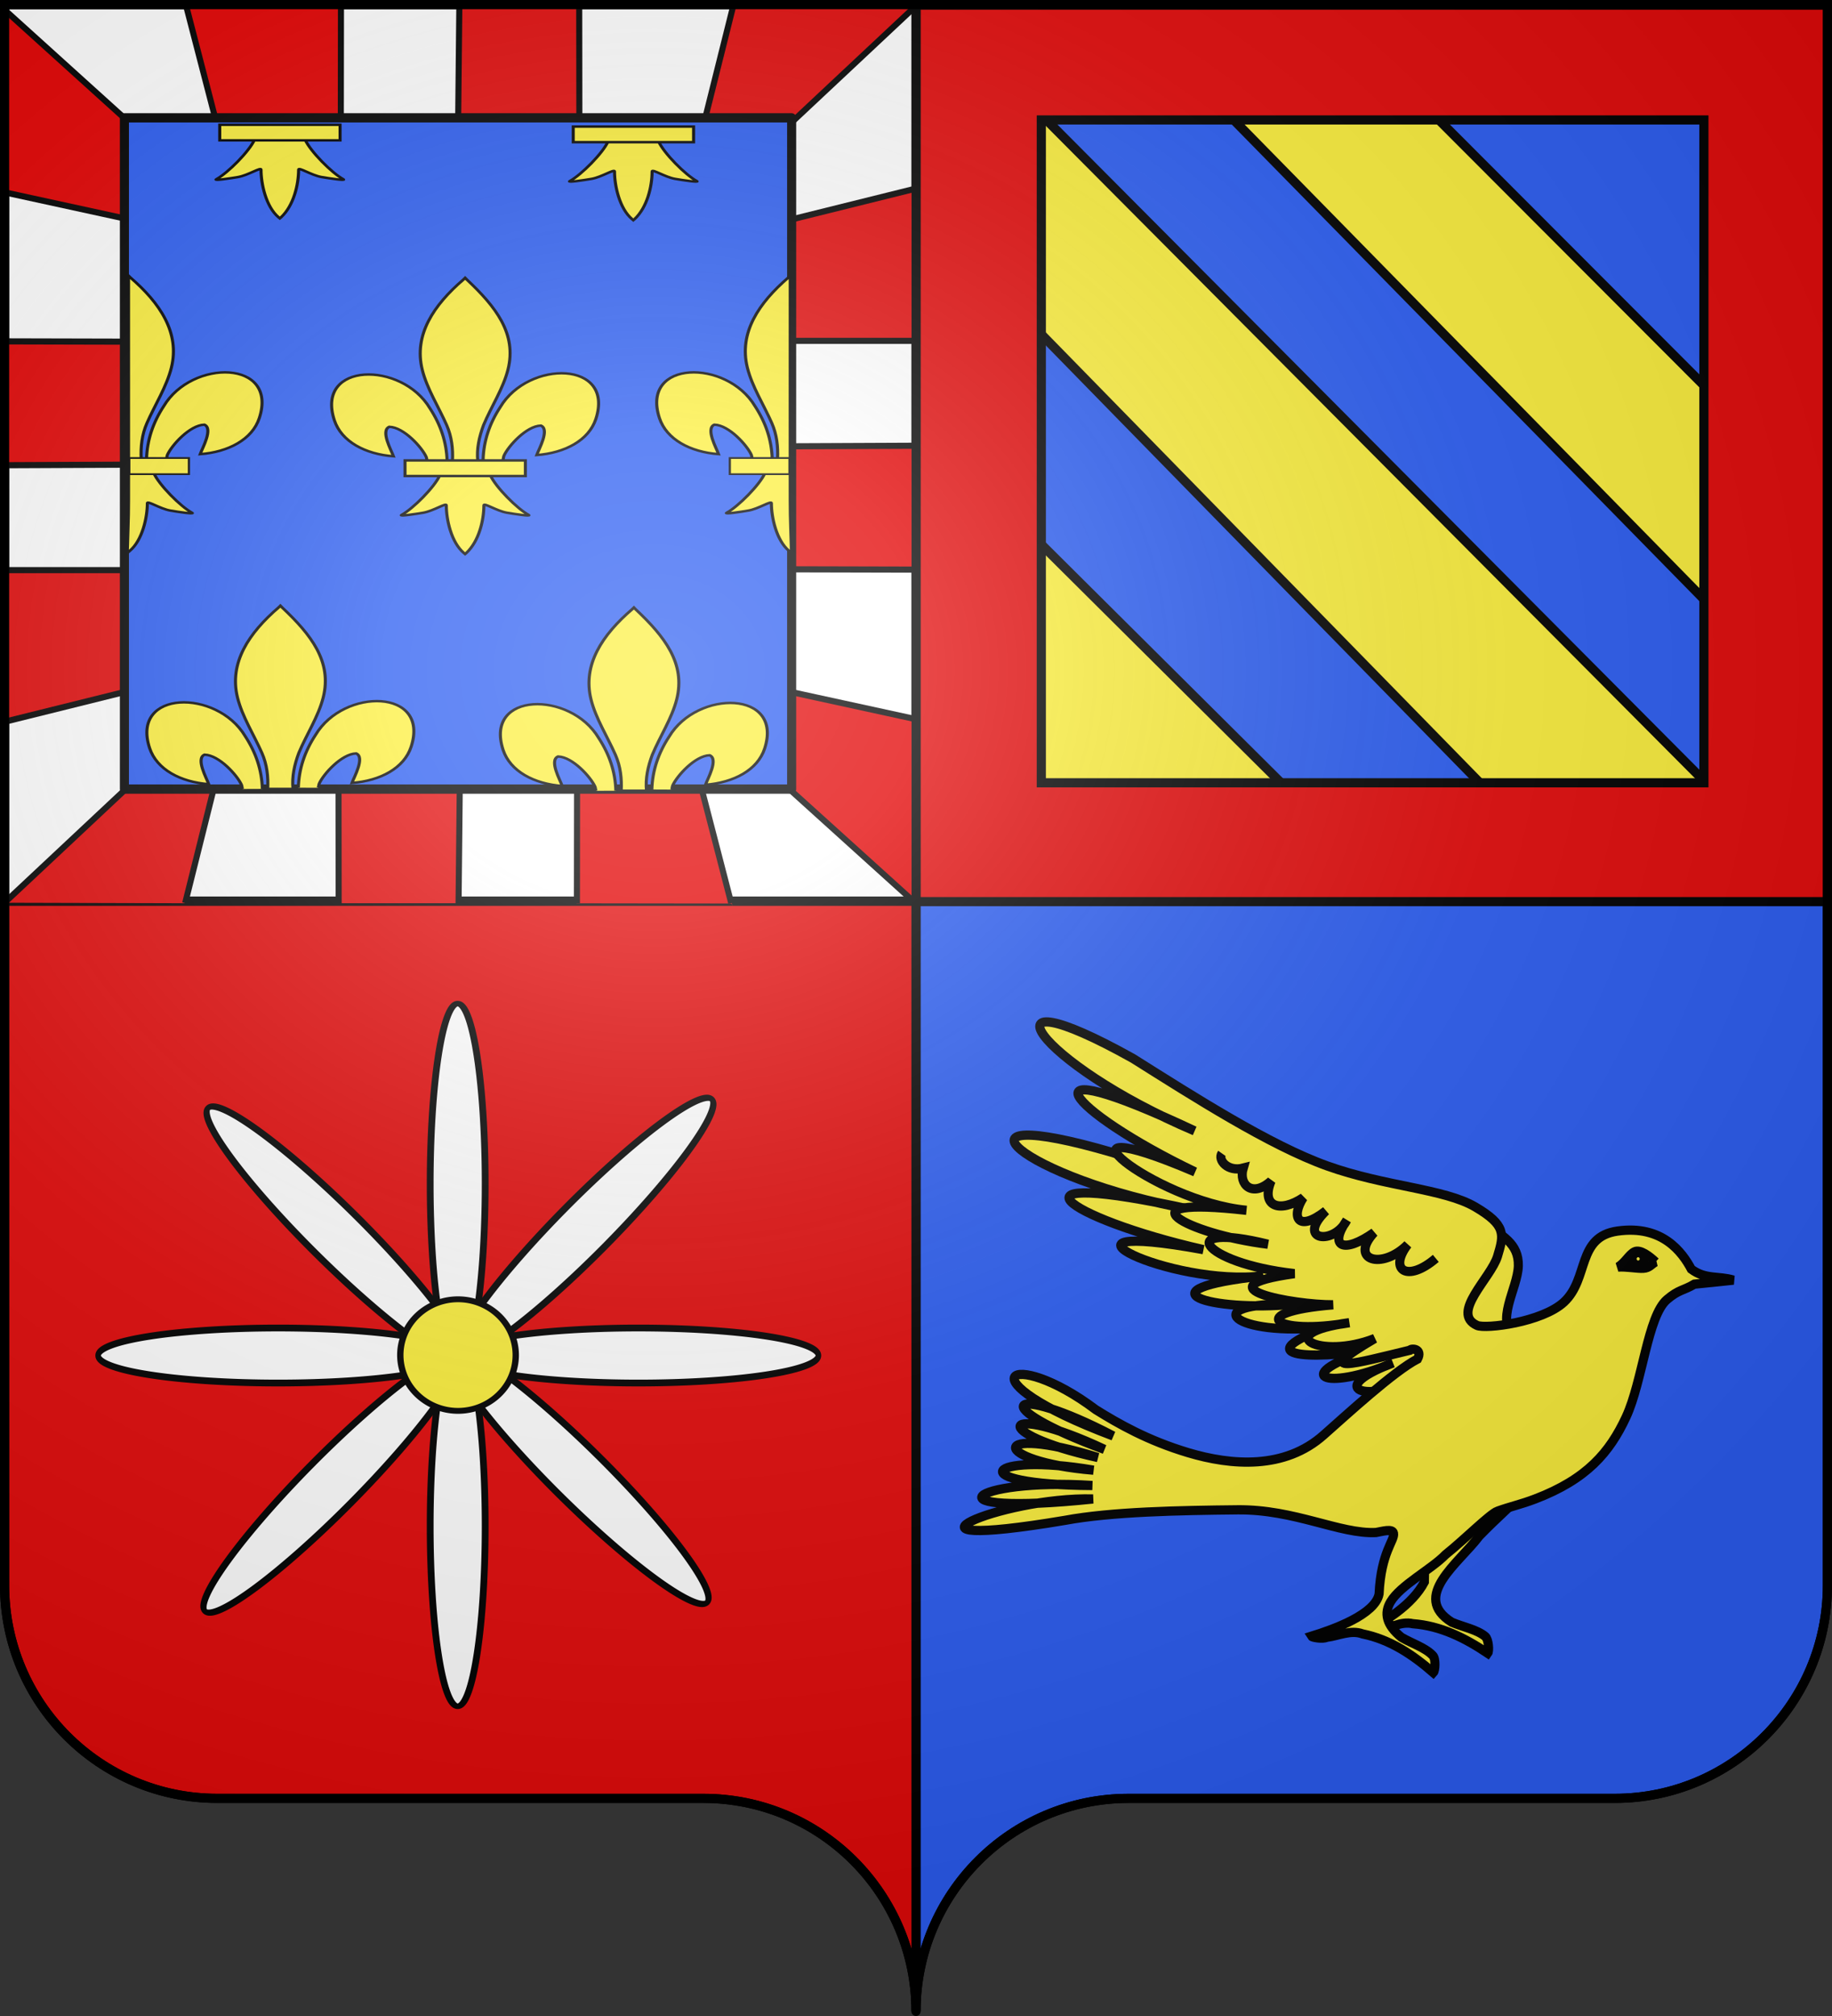
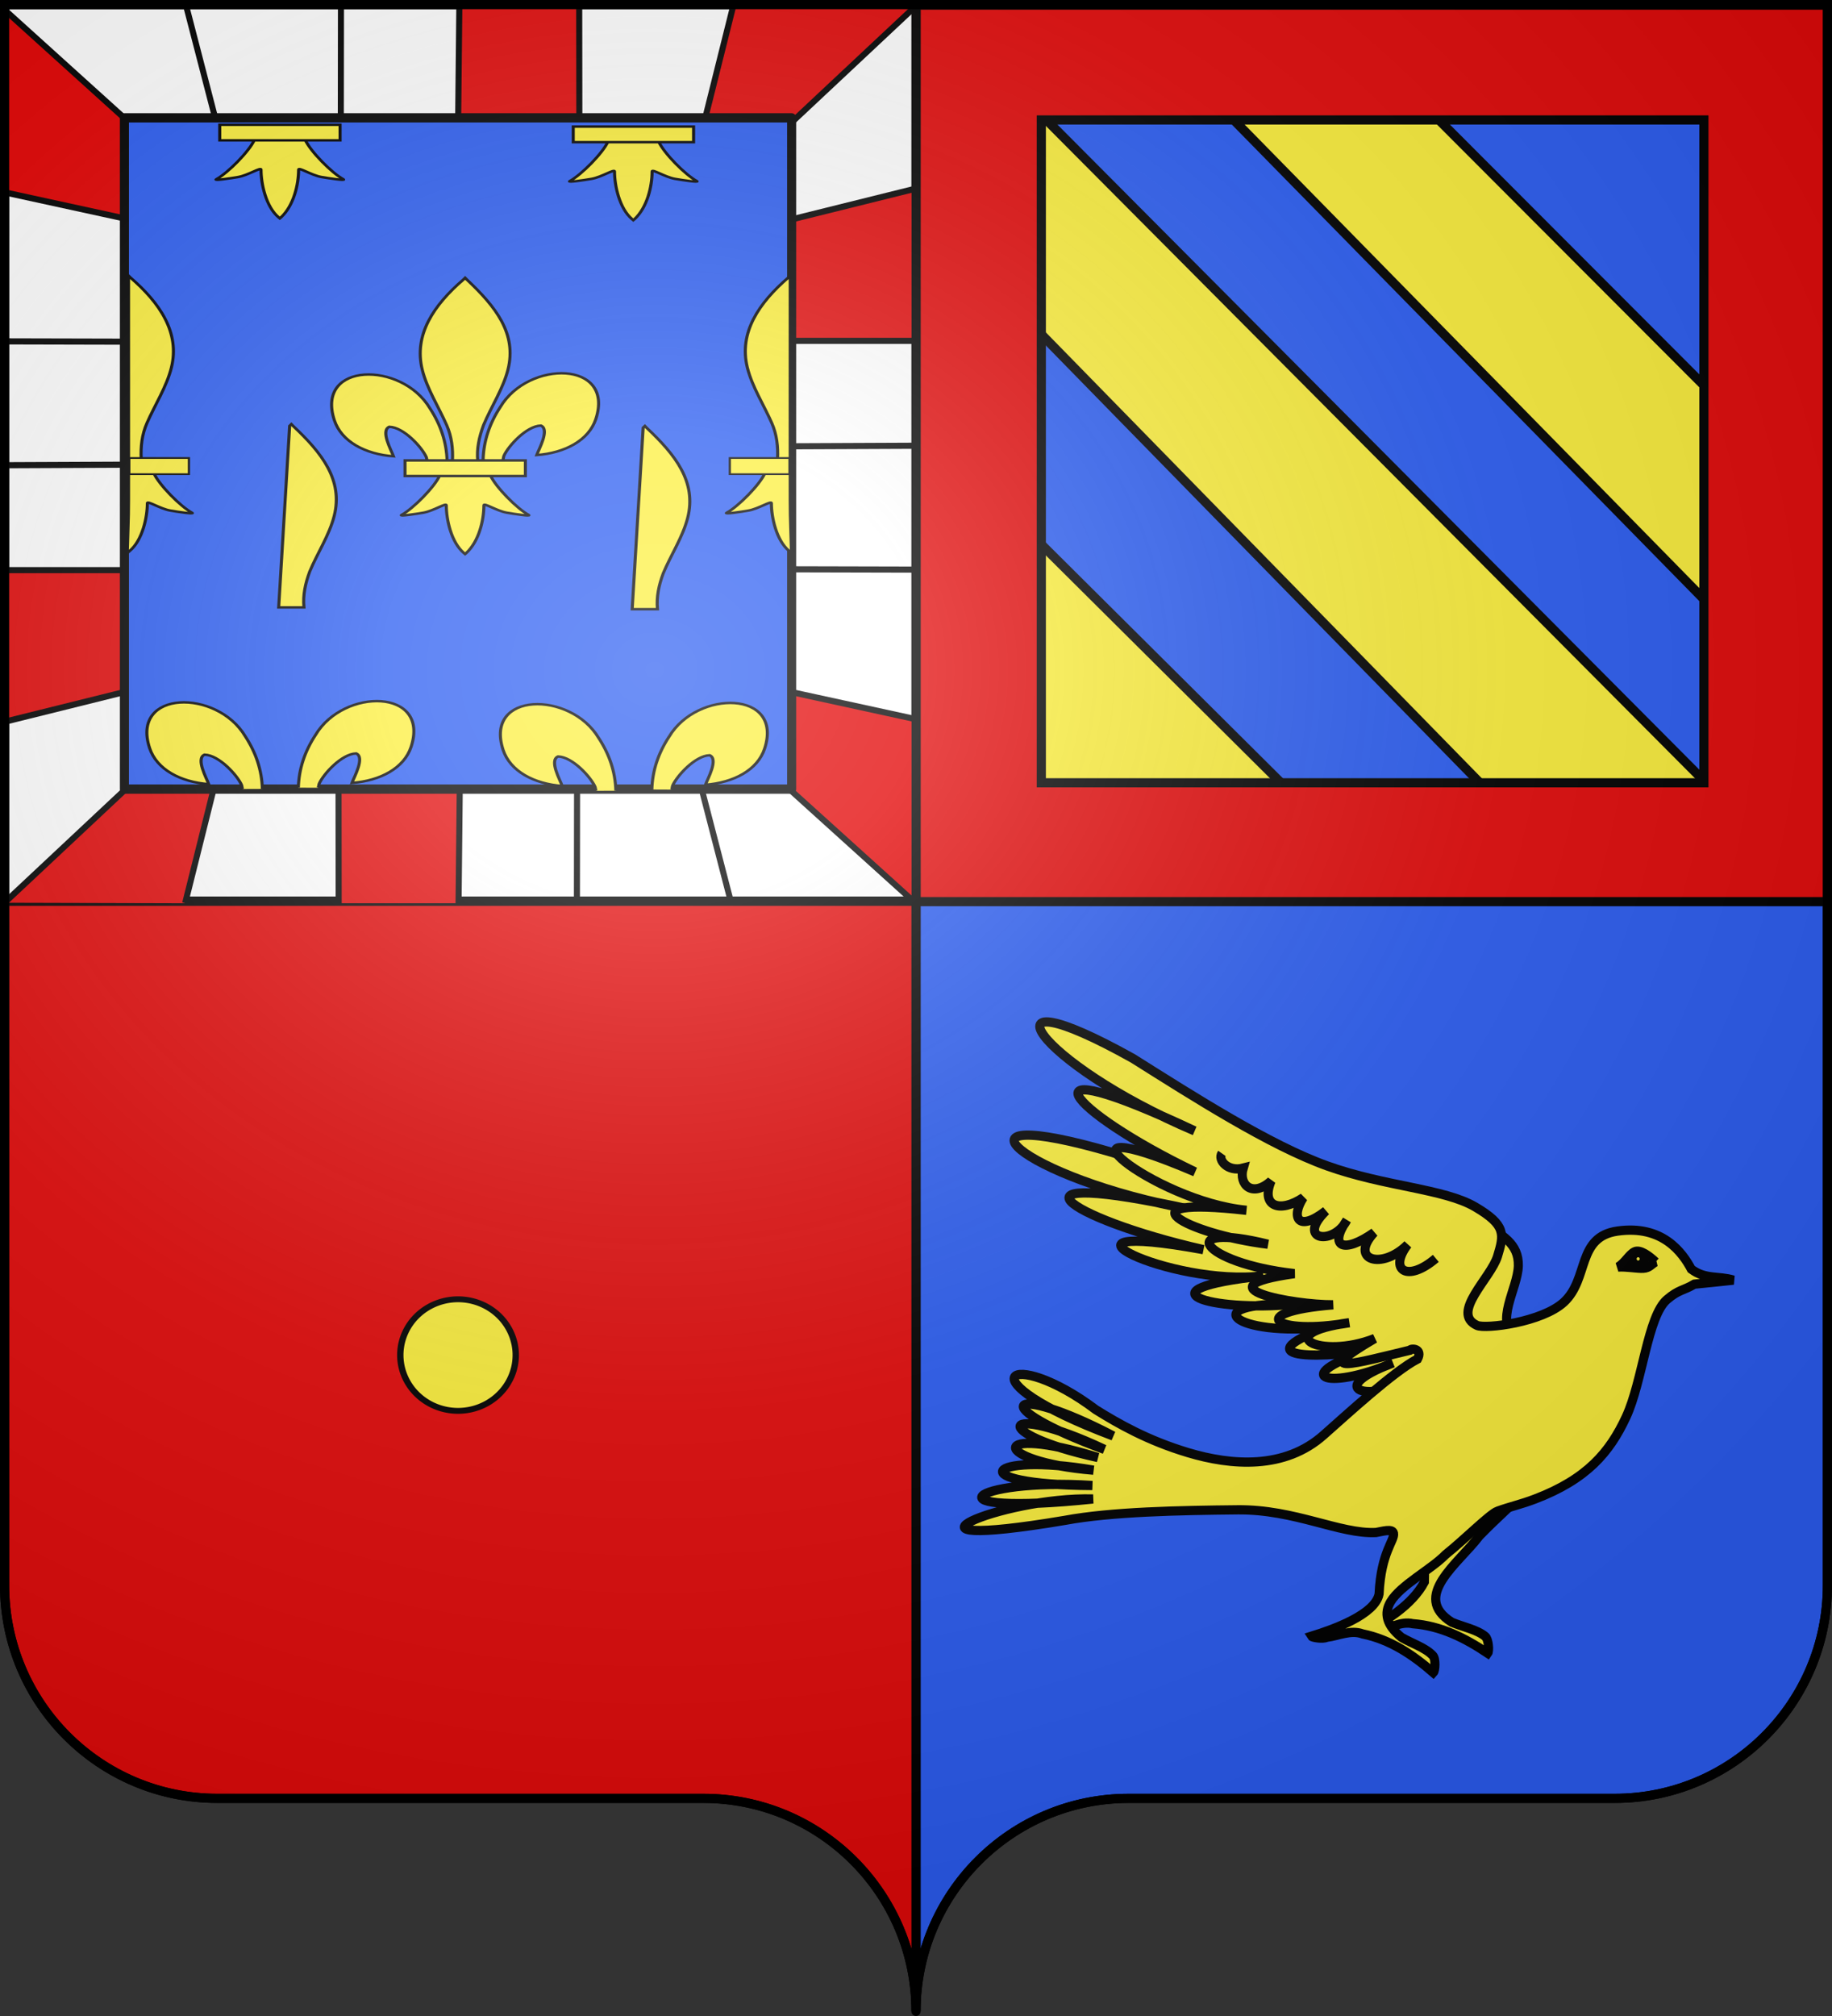
<svg xmlns="http://www.w3.org/2000/svg" xmlns:xlink="http://www.w3.org/1999/xlink" width="600" height="660" version="1.0">
  <rect width="100%" height="100%" fill="#333333" stroke="none" />
  <defs>
    <linearGradient id="a">
      <stop offset="0" style="stop-color:white;stop-opacity:.314" />
      <stop offset=".19" style="stop-color:white;stop-opacity:.251" />
      <stop offset=".6" style="stop-color:#6b6b6b;stop-opacity:.125" />
      <stop offset="1" style="stop-color:black;stop-opacity:.125" />
    </linearGradient>
    <linearGradient id="b">
      <stop offset="0" style="stop-color:white;stop-opacity:0" />
      <stop offset="1" style="stop-color:black;stop-opacity:.646" />
    </linearGradient>
    <linearGradient id="c">
      <stop offset="0" style="stop-color:white;stop-opacity:1" />
      <stop offset="1" style="stop-color:white;stop-opacity:1" />
    </linearGradient>
    <radialGradient xlink:href="#a" id="z" cx="285.186" cy="200.448" r="300" fx="285.186" fy="200.448" gradientTransform="matrix(1.551 0 0 1.35 -227.894 -51.264)" gradientUnits="userSpaceOnUse" />
  </defs>
  <g style="opacity:1;display:inline">
    <path d="M300 1.5V295h298.5V1.5H300z" style="opacity:1;fill:#2b5df2;fill-opacity:1;fill-rule:nonzero;stroke:#000;stroke-width:3;stroke-linecap:butt;stroke-linejoin:miter;marker:none;marker-start:none;marker-mid:none;marker-end:none;stroke-miterlimit:4;stroke-dasharray:none;stroke-dashoffset:0;stroke-opacity:1;visibility:visible;display:inline;overflow:visible" />
    <path d="M300 295v363.5c0-38.504 31.21-69.75 69.656-69.75h159.188c38.447 0 69.656-31.246 69.656-69.75V295H300z" style="opacity:1;fill:#2b5df2;fill-opacity:1;fill-rule:nonzero;stroke:#000;stroke-width:3;stroke-linecap:butt;stroke-linejoin:miter;marker:none;marker-start:none;marker-mid:none;marker-end:none;stroke-miterlimit:4;stroke-dasharray:none;stroke-dashoffset:0;stroke-opacity:1;visibility:visible;display:inline;overflow:visible" />
    <path d="M1.5 295v224c0 38.504 31.21 69.75 69.656 69.75h159.188c38.447 0 69.656 31.246 69.656 69.75V295H1.5z" style="opacity:1;fill:#e20909;fill-opacity:1;fill-rule:nonzero;stroke:#000;stroke-width:3;stroke-linecap:butt;stroke-linejoin:miter;marker:none;marker-start:none;marker-mid:none;marker-end:none;stroke-miterlimit:4;stroke-dasharray:none;stroke-dashoffset:0;stroke-opacity:1;visibility:visible;display:inline;overflow:visible" />
    <path d="M1.5 1.5V295H300V1.5H1.5z" style="opacity:1;fill:#fff;fill-opacity:1;fill-rule:nonzero;stroke:#000;stroke-width:3;stroke-linecap:butt;stroke-linejoin:miter;marker:none;marker-start:none;marker-mid:none;marker-end:none;stroke-miterlimit:4;stroke-dasharray:none;stroke-dashoffset:0;stroke-opacity:1;visibility:visible;display:inline;overflow:visible" />
    <g style="opacity:1;display:inline" transform="matrix(.497 0 0 .503 304.024 14.027)">
      <path id="d" d="m-309.417-22.842 80.169.017.093 74.826-80.154.03-.108-74.873z" style="opacity:1;fill:#e20909;fill-opacity:1;fill-rule:evenodd;stroke:none;stroke-width:2;stroke-linecap:butt;stroke-linejoin:miter;marker:none;marker-start:none;marker-mid:none;marker-end:none;stroke-miterlimit:4;stroke-dasharray:none;stroke-dashoffset:0;stroke-opacity:1;visibility:visible;display:inline;overflow:visible" />
      <path id="e" d="m-128.575-22.845-20.155 73.618 59.937-.343 77.973-72.964-117.755-.31z" style="opacity:1;fill:#e20909;fill-opacity:1;fill-rule:evenodd;stroke:none;stroke-width:2;stroke-linecap:butt;stroke-linejoin:miter;marker:none;marker-start:none;marker-mid:none;marker-end:none;stroke-miterlimit:4;stroke-dasharray:none;stroke-dashoffset:0;stroke-opacity:1;visibility:visible;display:inline;overflow:visible" />
      <path id="f" d="M-10.259 95.709v98.403l-80.28-.838-.281-77.94 80.561-19.625z" style="opacity:1;fill:#e20909;fill-opacity:1;fill-rule:evenodd;stroke:none;stroke-width:2;stroke-linecap:butt;stroke-linejoin:miter;marker:none;marker-start:none;marker-mid:none;marker-end:none;stroke-miterlimit:4;stroke-dasharray:none;stroke-dashoffset:0;stroke-opacity:1;visibility:visible;display:inline;overflow:visible" />
-       <path id="g" d="M-610.013 194.562c-.889 26.87-.918 52.903 1.842 79.774l82.513.278c-3.321-25.235-2.243-53.485-2.048-80.12" style="opacity:1;fill:#e30000;fill-opacity:1;fill-rule:evenodd;stroke:none;stroke-width:2;stroke-linecap:butt;stroke-linejoin:miter;marker:none;marker-start:none;marker-mid:none;marker-end:none;stroke-miterlimit:4;stroke-dasharray:none;stroke-dashoffset:0;stroke-opacity:1;visibility:visible;display:inline;overflow:visible" />
      <path id="h" d="m-609.363-22.858 82.872 73.512-.81 64.438-81.472-17.756-.59-120.194z" style="opacity:1;fill:#e30000;fill-opacity:1;fill-rule:evenodd;stroke:none;stroke-width:2;stroke-linecap:butt;stroke-linejoin:miter;marker:none;marker-start:none;marker-mid:none;marker-end:none;stroke-miterlimit:4;stroke-dasharray:none;stroke-dashoffset:0;stroke-opacity:1;visibility:visible;display:inline;overflow:visible" />
-       <path id="i" d="m-489.561-24.473 19.737 76.832 82.892-.747.149-74.505-102.135-.136" style="opacity:1;fill:#e30000;fill-opacity:1;fill-rule:evenodd;stroke:none;stroke-width:2;stroke-linecap:butt;stroke-linejoin:miter;marker:none;marker-start:none;marker-mid:none;marker-end:none;stroke-miterlimit:4;stroke-dasharray:none;stroke-dashoffset:0;stroke-opacity:1;visibility:visible;display:inline;overflow:visible" />
      <path id="j" d="m-309.03-23.458-.781 74.205.781-74.205zm79 .19.094 75.943-.094-75.943z" style="opacity:1;fill:none;fill-opacity:1;fill-rule:evenodd;stroke:#000;stroke-width:3.988;stroke-linecap:butt;stroke-linejoin:miter;marker:none;marker-start:none;marker-mid:none;marker-end:none;stroke-miterlimit:4;stroke-dasharray:none;stroke-dashoffset:0;stroke-opacity:1;visibility:visible;display:inline;overflow:visible" />
      <path id="k" d="m-128.872-22.745-18.752 74.176 18.752-74.176zm118.191 1.027-79.25 73.365 79.25-73.365z" style="opacity:1;fill:none;fill-opacity:1;fill-rule:evenodd;stroke:#000;stroke-width:3.988;stroke-linecap:butt;stroke-linejoin:miter;marker:none;marker-start:none;marker-mid:none;marker-end:none;stroke-miterlimit:4;stroke-dasharray:none;stroke-dashoffset:0;stroke-opacity:1;visibility:visible;display:inline;overflow:visible" />
      <path id="l" d="m-9.994 95.282-80 19.625 80-19.625zm-80.28 98.682h80-80z" style="opacity:1;fill:none;fill-opacity:1;fill-rule:evenodd;stroke:#000;stroke-width:3.988;stroke-linecap:butt;stroke-linejoin:miter;marker:none;marker-start:none;marker-mid:none;marker-end:none;stroke-miterlimit:4;stroke-dasharray:none;stroke-dashoffset:0;stroke-opacity:1;visibility:visible;display:inline;overflow:visible" />
      <path id="m" d="M-488.713-22.778c6.534 25.091 13.059 49.613 19.593 74.704l-19.593-74.704zm101.683-.095c-.031 24.842-.062 48.093-.094 72.935l.094-72.935z" style="opacity:1;fill:none;fill-opacity:1;fill-rule:evenodd;stroke:#000;stroke-width:3.988;stroke-linecap:butt;stroke-linejoin:miter;marker:none;marker-start:none;marker-mid:none;marker-end:none;stroke-miterlimit:4;stroke-dasharray:none;stroke-dashoffset:0;stroke-opacity:1;visibility:visible;display:inline;overflow:visible" />
      <path id="n" d="m-609.798-22.472 83.682 74.714-83.682-74.714zm.387 119.615 82.381 17.732-82.38-17.732z" style="opacity:1;fill:none;fill-opacity:1;fill-rule:evenodd;stroke:#000;stroke-width:3.988;stroke-linecap:butt;stroke-linejoin:miter;marker:none;marker-start:none;marker-mid:none;marker-end:none;stroke-miterlimit:4;stroke-dasharray:none;stroke-dashoffset:0;stroke-opacity:1;visibility:visible;display:inline;overflow:visible" />
      <path id="o" d="m-610.006 194.293 82.976.197-82.976-.197zm84.375 80.249-82.595.362 82.595-.362z" style="opacity:1;fill:none;fill-opacity:1;fill-rule:evenodd;stroke:#000;stroke-width:3.988;stroke-linecap:butt;stroke-linejoin:miter;marker:none;marker-start:none;marker-mid:none;marker-end:none;stroke-miterlimit:4;stroke-dasharray:none;stroke-dashoffset:0;stroke-opacity:1;visibility:visible;display:inline;overflow:visible" />
      <use xlink:href="#d" width="600" height="660" transform="rotate(180 -309.286 268.571)" />
      <use xlink:href="#e" width="600" height="660" transform="rotate(180 -309.286 268.571)" />
      <use xlink:href="#f" width="600" height="660" transform="rotate(180 -309.286 268.571)" />
      <use xlink:href="#g" width="600" height="660" transform="rotate(180 -309.286 268.571)" />
      <use xlink:href="#h" width="600" height="660" transform="rotate(180 -309.286 268.571)" />
      <use xlink:href="#i" width="600" height="660" transform="rotate(180 -309.286 268.571)" />
      <use xlink:href="#j" width="600" height="660" transform="rotate(180 -309.286 268.571)" />
      <use xlink:href="#k" width="600" height="660" transform="rotate(180 -309.286 268.571)" />
      <use xlink:href="#l" width="600" height="660" transform="rotate(180 -309.286 268.571)" />
      <use xlink:href="#m" width="600" height="660" transform="rotate(180 -309.286 268.571)" />
      <use xlink:href="#n" width="600" height="660" transform="rotate(180 -309.286 268.571)" />
      <use xlink:href="#o" width="600" height="660" transform="rotate(180 -309.286 268.571)" />
    </g>
    <path d="M149.119 160.23v293.406h297.719V160.23H149.119z" style="fill:#2b5df2;fill-opacity:1;fill-rule:nonzero;stroke:#000;stroke-width:4.045;stroke-linecap:round;stroke-linejoin:round;stroke-miterlimit:4;stroke-dashoffset:0;stroke-opacity:1" transform="matrix(.734 0 0 .749 -68.707 -81.438)" />
    <g transform="matrix(.124 0 0 .099 -104.026 -22.603)">
      <path id="u" d="M1626.911 2833.05c1.425-61.956 16.752-119.54 45.29-174.109 74.715-157.185 302.92-153.431 252.615 38.812-18.536 70.84-81.508 112.474-156.319 119.615 5.4-18.666 35.1-84.653 11.125-97.562-38.338 1.449-85.944 67.705-97.393 99.301-1.653 4.536-1.19 9.778-3.036 14.24" style="opacity:1;fill:#fcef3c;fill-opacity:1;fill-rule:evenodd;stroke:#000;stroke-width:8.09;stroke-linecap:butt;stroke-linejoin:miter;stroke-miterlimit:4;stroke-dasharray:none;stroke-opacity:1;display:inline" />
      <g style="opacity:1;display:inline">
        <g style="fill:#fcef3c;fill-opacity:1;stroke:#000;stroke-width:8.09;stroke-miterlimit:4;stroke-dasharray:none;stroke-opacity:1" transform="translate(-38.532 -44.577)">
          <path id="p" d="M1570.405 2881.723c-1.424-61.956-16.75-119.54-45.29-174.108-74.714-157.186-302.92-153.432-252.614 38.81 18.536 70.84 81.508 112.475 156.318 119.616-5.4-18.666-35.1-84.653-11.124-97.562 38.338 1.449 85.944 67.705 97.393 99.301 1.652 4.536 1.19 9.778 3.036 14.24" style="fill:#fcef3c;fill-opacity:1;fill-rule:evenodd;stroke:#000;stroke-width:8.09;stroke-linecap:butt;stroke-linejoin:miter;stroke-miterlimit:4;stroke-dasharray:none;stroke-opacity:1" />
-           <path id="q" d="M1613.508 2281.471c-78.714 84.85-131.564 182.962-108.781 298.031 12.57 63.484 43.042 122.28 64.531 183.438 13.437 38.37 16.872 78.452 15.282 118.781h66.78c-3.196-40.626 3.808-79.998 15.282-118.781 20.474-61.539 51.626-119.906 64.531-183.438 24.128-118.779-32.507-208.36-108.437-297.656l-4.64-5.918-4.548 5.543z" style="fill:#fcef3c;fill-opacity:1;fill-rule:nonzero;stroke:#000;stroke-width:8.09;stroke-linecap:butt;stroke-linejoin:miter;stroke-miterlimit:4;stroke-dasharray:none;stroke-opacity:1" />
+           <path id="q" d="M1613.508 2281.471h66.78c-3.196-40.626 3.808-79.998 15.282-118.781 20.474-61.539 51.626-119.906 64.531-183.438 24.128-118.779-32.507-208.36-108.437-297.656l-4.64-5.918-4.548 5.543z" style="fill:#fcef3c;fill-opacity:1;fill-rule:nonzero;stroke:#000;stroke-width:8.09;stroke-linecap:butt;stroke-linejoin:miter;stroke-miterlimit:4;stroke-dasharray:none;stroke-opacity:1" />
          <path id="r" d="M1549.795 734.542c-13.961 39.13-70.888 110.792-101.125 131.218-7.842 5.298 37.487-3.051 57.782-7.5 26.619-5.834 61.217-34.197 60.406-24.187-.076 45.838 12.811 122.324 46.406 157.469l3.182 3.387 3.287-3.387c33.578-39.171 46.238-108.042 46.406-157.47-.811-10.01 33.788 18.354 60.407 24.188 20.294 4.449 65.623 12.798 57.78 7.5-30.236-20.426-87.131-92.088-101.093-131.218h-133.438z" style="fill:#fcef3c;fill-opacity:1;fill-rule:evenodd;stroke:#000;stroke-width:8.09;stroke-linecap:butt;stroke-linejoin:miter;stroke-miterlimit:4;stroke-dasharray:none;stroke-opacity:1" />
          <path id="s" d="M1457.803 685.52h317.888v51.503h-317.888z" style="fill:#fcef3c;fill-opacity:1;stroke:#000;stroke-width:8.09;stroke-miterlimit:4;stroke-dasharray:none;stroke-opacity:1" />
          <g style="stroke-width:8.09">
            <path d="M407.03 608.7c1.424-61.957 16.75-119.54 45.289-174.11 74.714-157.185 302.92-153.431 252.615 38.812-18.537 70.84-81.509 112.474-156.319 119.615 5.4-18.665 35.1-84.652 11.125-97.562-38.339 1.449-85.945 67.706-97.393 99.301-1.653 4.536-1.19 9.778-3.036 14.24" style="opacity:1;fill:#fcef3c;fill-opacity:1;fill-rule:evenodd;stroke:#000;stroke-width:8.09;stroke-linecap:butt;stroke-linejoin:miter;stroke-miterlimit:4;stroke-dasharray:none;stroke-opacity:1;display:inline" transform="translate(1746.368 1184.737)" />
            <g style="opacity:1;stroke-width:8.09;display:inline">
              <g style="fill:#fcef3c;fill-opacity:1;stroke:#000;stroke-width:8.09;stroke-miterlimit:4;stroke-dasharray:none;stroke-opacity:1">
                <path d="M350.523 657.372c-1.425-61.956-16.751-119.54-45.29-174.108-74.714-157.186-302.92-153.432-252.615 38.81 18.537 70.84 81.509 112.475 156.319 119.616-5.4-18.665-35.1-84.652-11.124-97.562 38.338 1.449 85.944 67.705 97.392 99.301 1.653 4.536 1.19 9.778 3.036 14.24" style="fill:#fcef3c;fill-opacity:1;fill-rule:evenodd;stroke:#000;stroke-width:8.09;stroke-linecap:butt;stroke-linejoin:miter;stroke-miterlimit:4;stroke-dasharray:none;stroke-opacity:1" transform="translate(1707.835 1140.16)" />
                <path d="M393.626 57.12c-78.714 84.85-131.565 182.962-108.781 298.031 12.57 63.484 43.041 122.28 64.53 183.438 13.437 38.37 16.873 78.452 15.282 118.781h66.781c-3.196-40.626 3.807-79.998 15.282-118.781 20.474-61.538 51.625-119.906 64.53-183.438 24.129-118.779-32.506-208.36-108.437-297.656l-4.64-5.918-4.547 5.543z" style="fill:#fcef3c;fill-opacity:1;fill-rule:nonzero;stroke:#000;stroke-width:8.09;stroke-linecap:butt;stroke-linejoin:miter;stroke-miterlimit:4;stroke-dasharray:none;stroke-opacity:1" transform="translate(1707.835 1140.16)" />
                <path d="M331.345 704.401c-13.962 39.13-70.889 110.792-101.125 131.22-7.843 5.297 37.486-3.052 57.78-7.5 26.62-5.835 61.218-34.198 60.407-24.188-.075 45.838 12.811 122.324 46.406 157.468l3.182 3.388 3.287-3.388c33.578-39.17 46.238-108.042 46.406-157.468-.81-10.01 33.788 18.353 60.407 24.187 20.295 4.449 65.623 12.798 57.78 7.5-30.236-20.427-87.131-92.089-101.093-131.219H331.345z" style="fill:#fcef3c;fill-opacity:1;fill-rule:evenodd;stroke:#000;stroke-width:8.09;stroke-linecap:butt;stroke-linejoin:miter;stroke-miterlimit:4;stroke-dasharray:none;stroke-opacity:1" transform="translate(1707.835 1140.16)" />
                <path d="M239.352 655.379H557.24v51.503H239.352z" style="fill:#fcef3c;fill-opacity:1;stroke:#000;stroke-width:8.09;stroke-miterlimit:4;stroke-dasharray:none;stroke-opacity:1" transform="translate(1707.835 1140.16)" />
              </g>
            </g>
          </g>
          <use xlink:href="#p" width="600" height="660" style="stroke-width:8.09" transform="translate(933.68 6.028)" />
          <use xlink:href="#q" width="600" height="660" style="stroke-width:8.09" transform="translate(933.68 6.028)" />
          <use xlink:href="#r" width="600" height="660" style="stroke-width:8.09" transform="translate(933.68 6.028)" />
          <use xlink:href="#s" width="600" height="660" style="stroke-width:8.09" transform="translate(933.68 6.028)" />
          <g style="opacity:1;fill:#fcef3c;fill-opacity:1;stroke:#000;stroke-width:8.09;stroke-miterlimit:4;stroke-dasharray:none;stroke-opacity:1;display:inline" transform="translate(-59.965 923.27)">
            <g style="stroke-width:8.09">
              <g id="t" style="opacity:1;stroke-width:8.09;display:inline">
                <g style="fill:#fcef3c;fill-opacity:1;stroke:#000;stroke-width:8.09;stroke-miterlimit:4;stroke-dasharray:none;stroke-opacity:1">
-                   <path d="M350.523 657.372c-1.425-61.956-16.751-119.54-45.29-174.108-74.714-157.186-302.92-153.432-252.615 38.81 18.537 70.84 81.509 112.475 156.319 119.616-5.4-18.665-35.1-84.652-11.124-97.562 38.338 1.449 85.944 67.705 97.392 99.301 1.653 4.536 1.19 9.778 3.036 14.24" style="fill:#fcef3c;fill-opacity:1;fill-rule:evenodd;stroke:#000;stroke-width:8.09;stroke-linecap:butt;stroke-linejoin:miter;stroke-miterlimit:4;stroke-dasharray:none;stroke-opacity:1" transform="translate(2626.442 209.816)" />
                  <path d="M393.626 57.12c-78.714 84.85-131.565 182.962-108.781 298.031 12.57 63.484 43.041 122.28 64.53 183.438 13.437 38.37 16.873 78.452 15.282 118.781h33.385l.131-605.793-4.547 5.543z" style="fill:#fcef3c;fill-opacity:1;fill-rule:nonzero;stroke:#000;stroke-width:8.09;stroke-linecap:butt;stroke-linejoin:miter;stroke-miterlimit:4;stroke-dasharray:none;stroke-opacity:1" transform="translate(2626.442 209.816)" />
                  <path d="M331.345 704.401c-13.962 39.13-70.889 110.792-101.125 131.22-7.843 5.297 37.486-3.052 57.78-7.5 26.62-5.835 61.218-34.198 60.407-24.188-.075 45.838 12.811 122.324 46.406 157.468l3.182 3.388 3.287-3.388c-3.24-140.57-3.24-92.437-3.24-257h-66.697z" style="fill:#fcef3c;fill-opacity:1;fill-rule:evenodd;stroke:#000;stroke-width:8.09;stroke-linecap:butt;stroke-linejoin:miter;stroke-miterlimit:4;stroke-dasharray:none;stroke-opacity:1" transform="translate(2626.442 209.816)" />
                  <path d="M238.603 654.417H396.14v53.428H238.603z" style="fill:#fcef3c;fill-opacity:1;stroke:#000;stroke-width:5.801;stroke-miterlimit:4;stroke-dasharray:none;stroke-opacity:1" transform="translate(2626.442 209.816)" />
                </g>
              </g>
            </g>
            <use xlink:href="#t" width="600" height="660" style="stroke-width:8.09" transform="matrix(-1 0 0 1 4301.439 0)" />
          </g>
        </g>
      </g>
      <use xlink:href="#u" width="600" height="660" transform="translate(933.68 6.028)" />
    </g>
    <g style="fill:#fcef3c">
      <path d="m69.323 297.7 42.725 159.674c15.347-15.673 162.807-.298 176.48-19.298L89.39 248.635 69.323 297.7z" style="fill:#fcef3c;fill-opacity:1;fill-rule:evenodd;stroke:#000;stroke-width:5.735;stroke-linecap:butt;stroke-linejoin:miter;stroke-miterlimit:4;stroke-dasharray:none;stroke-opacity:1;display:inline" transform="matrix(.512 0 0 .535 285.714 35.714)" />
      <path fill="none" d="M0 0h600v660H0z" style="fill:#fcef3c;fill-opacity:0;fill-rule:nonzero;stroke:none;stroke-width:3;stroke-linecap:round;stroke-linejoin:round;stroke-miterlimit:4;stroke-dasharray:none;stroke-dashoffset:0;stroke-opacity:1" transform="matrix(.512 0 0 .535 285.714 35.714)" />
      <path d="m71.235 101.765 373.363 365.318c15.348-15.674 94.983-16.533 108.657-35.534L74.723-28.523l-3.488 130.288zM220.8-52.71V-3.43l333.8 325.521c15.347-15.673 35.235-65.37 48.908-84.37L286.46-66.072 220.8-52.71z" style="opacity:1;fill:#fcef3c;fill-opacity:1;fill-rule:evenodd;stroke:#000;stroke-width:5.735;stroke-linecap:butt;stroke-linejoin:miter;stroke-miterlimit:4;stroke-dasharray:none;stroke-opacity:1;display:inline" transform="matrix(.512 0 0 .535 285.714 35.714)" />
    </g>
    <path d="M300.042 1.677v293.5h298.5V1.677h-298.5zm41 37.594h217v217h-217v-217z" style="opacity:1;fill:#e20909;fill-opacity:1;fill-rule:nonzero;stroke:#000;stroke-width:3;stroke-linecap:butt;stroke-linejoin:miter;marker:none;marker-start:none;marker-mid:none;marker-end:none;stroke-miterlimit:4;stroke-dasharray:none;stroke-dashoffset:0;stroke-opacity:1;visibility:visible;display:inline;overflow:visible" />
-     <path id="v" d="M-95.19 217.305a99.753 12.388 0 1 1-199.506 0 99.753 12.388 0 1 1 199.507 0z" style="opacity:1;fill:#fff;fill-opacity:1;fill-rule:evenodd;stroke:#000;stroke-width:3.051;stroke-linejoin:bevel;stroke-miterlimit:4;stroke-dasharray:none;stroke-dashoffset:10;stroke-opacity:1" transform="matrix(.591 0 0 .727 206.3 285.792)" />
    <use xlink:href="#v" id="w" width="600" height="660" x="0" y="0" transform="translate(118)" />
    <use xlink:href="#w" id="x" width="600" height="660" x="0" y="0" transform="matrix(0 -1 -1 0 593.67 596.6)" />
    <use xlink:href="#x" id="y" width="600" height="660" x="0" y="0" transform="translate(0 112.14)" />
    <use xlink:href="#v" width="600" height="660" transform="rotate(-45.273 150 443.67)" />
    <use xlink:href="#w" width="600" height="660" transform="rotate(-45.273 150 443.67)" />
    <use xlink:href="#x" width="600" height="660" transform="rotate(-45.273 150 443.67)" />
    <use xlink:href="#y" width="600" height="660" transform="rotate(-45.273 150 443.67)" />
    <path d="M-66.502 268.811a28.687 29.991 0 1 1-57.374 0 28.687 29.991 0 1 1 57.374 0z" style="opacity:1;fill:#fcef3c;fill-opacity:1;fill-rule:evenodd;stroke:#000;stroke-width:3.158;stroke-linejoin:bevel;stroke-miterlimit:4;stroke-dasharray:none;stroke-dashoffset:10;stroke-opacity:1" transform="matrix(.659 0 0 .609 212.738 279.918)" />
    <g style="fill:#fcef3c">
      <g style="fill:#fcef3c;display:inline">
        <g style="fill:#fcef3c;stroke:#000;stroke-width:8.648;stroke-miterlimit:4;stroke-dasharray:none;stroke-opacity:1;display:inline">
          <path d="M643.388 405.292c19.854-15.654-5.33-45.555-7.538-66.693-2.208-21.138 13.416-29.505 29.852-42.846 48.069-12.333 97-13.053 145.634-18.466 66.705-17.724 137.063-46.524 200.933-74.037 165.37-61.744 90.426 17.323-70.75 59.047 185.25-55.416 122.365-1.884-7.97 38.02 163.417-42.617 33.713 32.954-54.996 28.838 122.966 3.403 51.97 30.085-26.233 28.632 92.19-9.08 59.792 26.419-30.104 23.787 88.242 25.479-5.044 29.32-41.855 23.814 81.926 18.457 48.99 36.778-18.378 14.467 72.395 20.65 20.502 38.559-26.629 11.296 70.437 57.696 4.508 46.813-54.249-1.926-6.155 1.793-12.881 5.438-16.236-1.845l-21.481-22.088zM635.9 541.93c18.84 15.294 38.422 29.728 56.765 45.598 21.573 24.032 69.543 51.381 32.502 78.425-10.244 5.25-23.442 8.672-30.732 15.75-3.007 2.92-2.818 13.948-1.135 15.846 20.75-16.122 42.724-29.075 68.886-33.066 11.589-3.567 22.67 2.808 33.986 4.736 3.857 2.015 13.926.705 14.583-.305-21.463-7.618-49.414-22.019-62.543-42.466-3.115-32.006-3.927-54.766-28.699-74.13-14.3-6.197-29.085-4.783-44.104-8.492-13.33-2.795-26.179.9-39.508-1.895z" style="fill:#fcef3c;fill-opacity:1;fill-rule:evenodd;stroke:#000;stroke-width:8.648;stroke-linecap:butt;stroke-linejoin:miter;stroke-miterlimit:4;stroke-dasharray:none;stroke-opacity:1" transform="matrix(-.343 .027 .027 .349 706.225 279.091)" />
          <path d="M673.59 565.762c7.491 2.022 32.415 23.257 52.575 36.745 14.468 12.578 45.015 25.17 55.585 39.896 7.235 10.081 5.92 21.162-7.663 33.924-9.518 6.473-22.193 11.495-28.555 19.418-2.624 3.268-1.078 14.19.827 15.865 18.605-18.557 38.814-34.12 64.284-41.306 11.06-4.969 22.844-.008 34.31.51 4.077 1.525 13.907-1.017 14.434-2.1-22.238-4.914-62.132-15.759-67.3-34.432-4.902-39.009-18.953-48.8-18.182-55.567.547-4.801 11.109-2.43 16.684-1.987 34.28-1.018 75.233-27.64 129.495-31.31 55.533-3.756 120.173-7.51 164.776-2.865 186.267 16.158 59.16-26.832-28.264-17.872 163.557 4.005 116.017-29.185-.34-12.596 125.59-10.352 99.005-39.383-2.213-14.213 97.563-15.608 97.067-51.812-5.107-11.489 103.012-30.492 89.748-61.114-6.766-7.106 111.77-50.186 86.832-71.112-9.319-11.873 142.362-65.582 90.765-91.91 14.511-25.728-20.481 14.814-46.956 32.575-84.531 46.85-39.7 15.083-90.158 23.229-130.113-6.769-22.954-16.948-70.98-54.057-94.381-63.755-5.803-9.05 4.747-10.826 6.811-8.703 52.023 8.077 96.963 17.295 32.299-13.554 53.535 16.098 99.432-12.293 22.979-16.596 71.987 6.982 99.225-17.729 14.042-17.872 37.515-2.618 127.743-26.373 34.468-31.915 88.673-16.798 110.707-57.923 22.979-29.362 76.91-15.418 139.11-56.359 17.872-33.192 87.914-15.115 194.245-115.721 45.958-39.574 116.658-66.423 163.612-131.455-2.553-38.298 146.339-74.806 198.14-167.002 53.148-72.03-55.001 40.208-123.165 90.915-176.44 114.447-53.274 23.532-109.402 29.798-137.463 49.085-28.062 19.288-25.458 27.782-17.543 47.647 7.914 19.865 49.176 49.518 24.504 62.965-7.736 4.217-62.097 1.874-84.247-15.384-25.636-19.974-16.672-59.864-56.011-62.254-43.155-2.623-59.9 24.614-67.197 40.935-12.713 10.905-24.954 7.961-39.177 13.313 12.447.414 24.888.574 37.32.885 11.187 5.39 15.133 3.776 27.128 12.313 19.565 13.925 29.242 74.717 47.43 106.497 18.187 31.78 41.771 55.174 92.422 69.8 14.153 4.087 23.902 5.2 36.523 8.607z" style="fill:#fcef3c;fill-opacity:1;fill-rule:evenodd;stroke:#000;stroke-width:8.648;stroke-linecap:butt;stroke-linejoin:miter;stroke-miterlimit:4;stroke-dasharray:none;stroke-opacity:1" transform="matrix(-.343 .027 .027 .349 706.225 279.091)" />
          <path d="M713.617 325.532c28.901 20.711 45.997 7.495 25.702-14.936 26.435 22.134 56.932 10.192 30.979-13.702 30.261 17.617 44.56 10.427 25.021-13.49 13.713 22.542 50.28 15.67 19.15-10.212 28.384 18.44 33.773 3.149 20.425-14.043 23.418 12.93 41.238 5.139 29.361-17.872 18.958 14.458 31.424 1.08 25.532-14.043 15.044 2.628 23.847-9.566 19.15-15.32M505.32 344.995c5.321-5.76 13.684-13.208 19.207-11.01 5.523 2.197 9.618 9.416 16.807 13.012-8.27.091-18.062 2.897-24.01 3.003-5.947.106-8.003-3.337-12.004-5.005z" style="fill:#fcef3c;fill-rule:evenodd;stroke:#000;stroke-width:8.648;stroke-linecap:butt;stroke-linejoin:miter;stroke-miterlimit:4;stroke-dasharray:none;stroke-opacity:1" transform="matrix(-.343 .027 .027 .349 706.225 279.091)" />
          <path d="M675.212 228.966a20.31 20.31 0 1 1-40.621 0 20.31 20.31 0 1 1 40.62 0z" style="fill:#fcef3c;fill-opacity:1;stroke:#000;stroke-width:30.14;stroke-miterlimit:4;stroke-dasharray:none;stroke-opacity:1" transform="matrix(-.096 .007 .008 .103 597.555 383.969)" />
        </g>
      </g>
    </g>
  </g>
  <g style="display:inline">
    <path d="M1.5 1.5V518.99c0 38.505 31.203 69.755 69.65 69.755h159.2c38.447 0 69.65 31.25 69.65 69.754 0-38.504 31.203-69.754 69.65-69.754h159.2c38.447 0 69.65-31.25 69.65-69.755V1.5H1.5z" style="fill:url(#z);fill-opacity:1;fill-rule:evenodd;stroke:none;stroke-width:3;stroke-linecap:butt;stroke-linejoin:miter;stroke-miterlimit:4;stroke-dasharray:none;stroke-opacity:1" />
  </g>
  <g style="display:inline">
    <path d="M300 658.5c0-38.504 31.203-69.754 69.65-69.754h159.2c38.447 0 69.65-31.25 69.65-69.753V1.5H1.5v517.493c0 38.504 31.203 69.753 69.65 69.753h159.2c38.447 0 69.65 31.25 69.65 69.754z" style="fill:none;fill-opacity:1;fill-rule:nonzero;stroke:#000;stroke-width:3;stroke-linecap:round;stroke-linejoin:round;stroke-miterlimit:4;stroke-dasharray:none;stroke-dashoffset:0;stroke-opacity:1" />
  </g>
</svg>